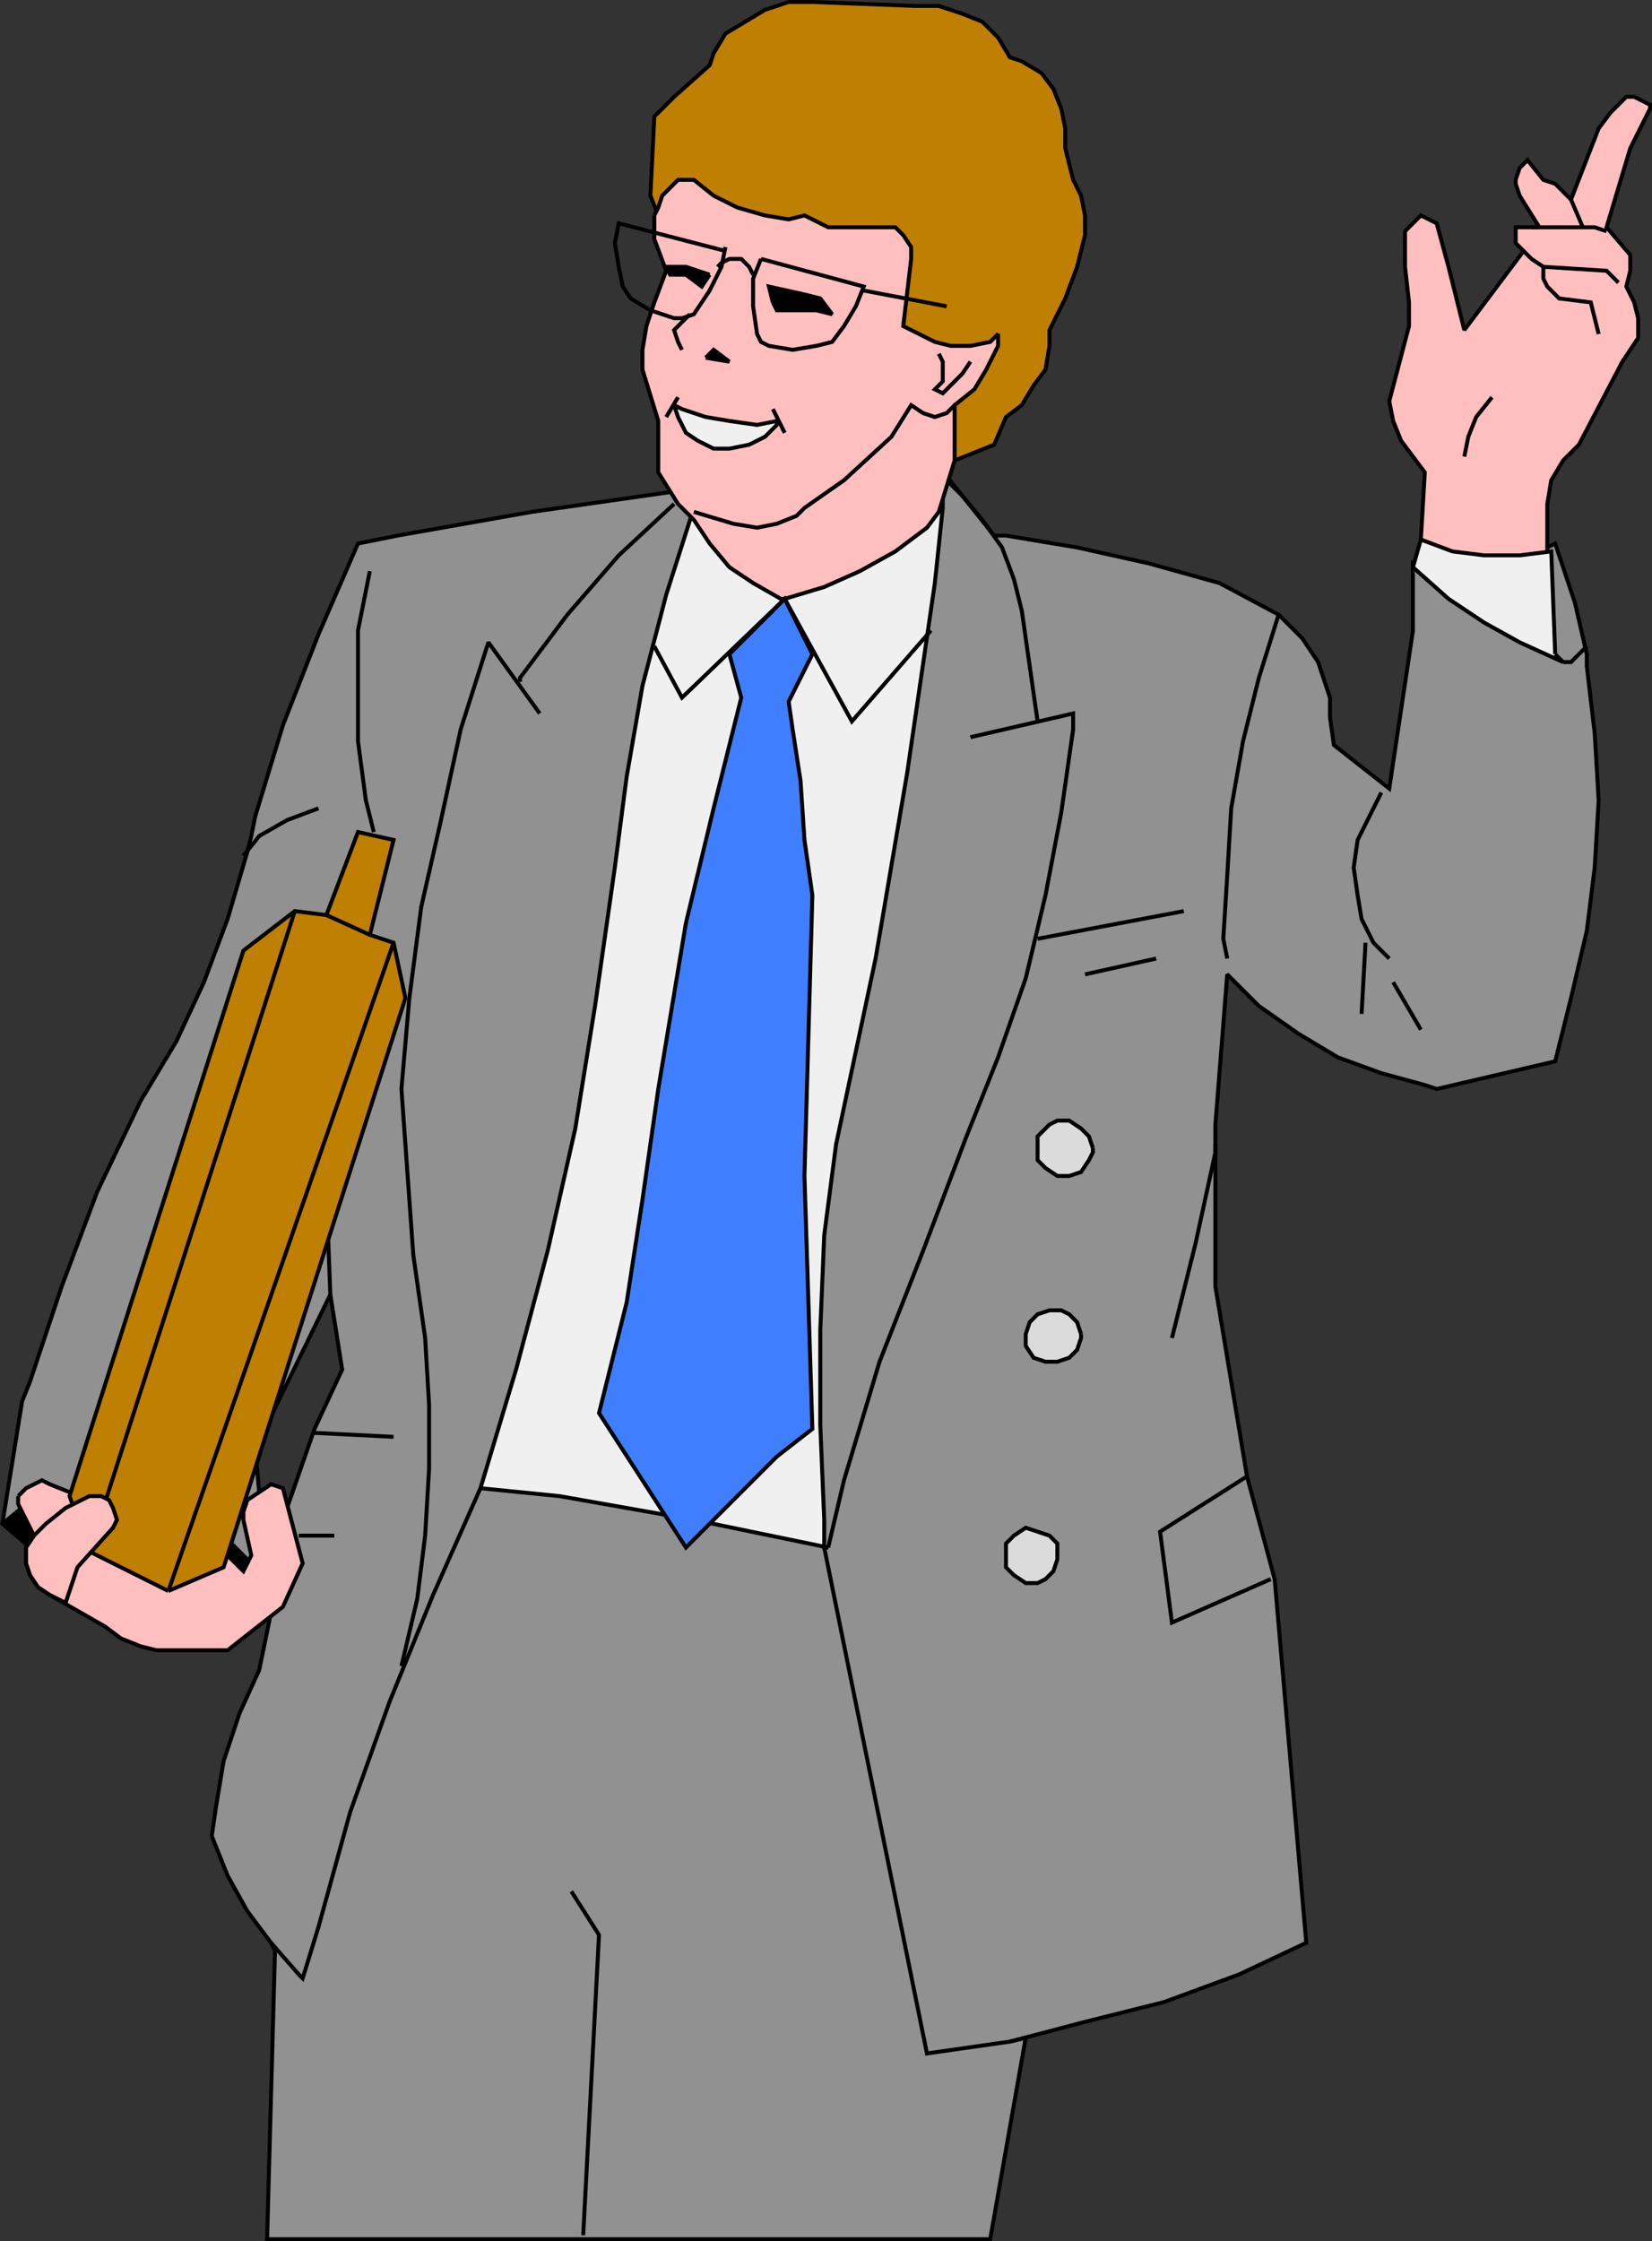
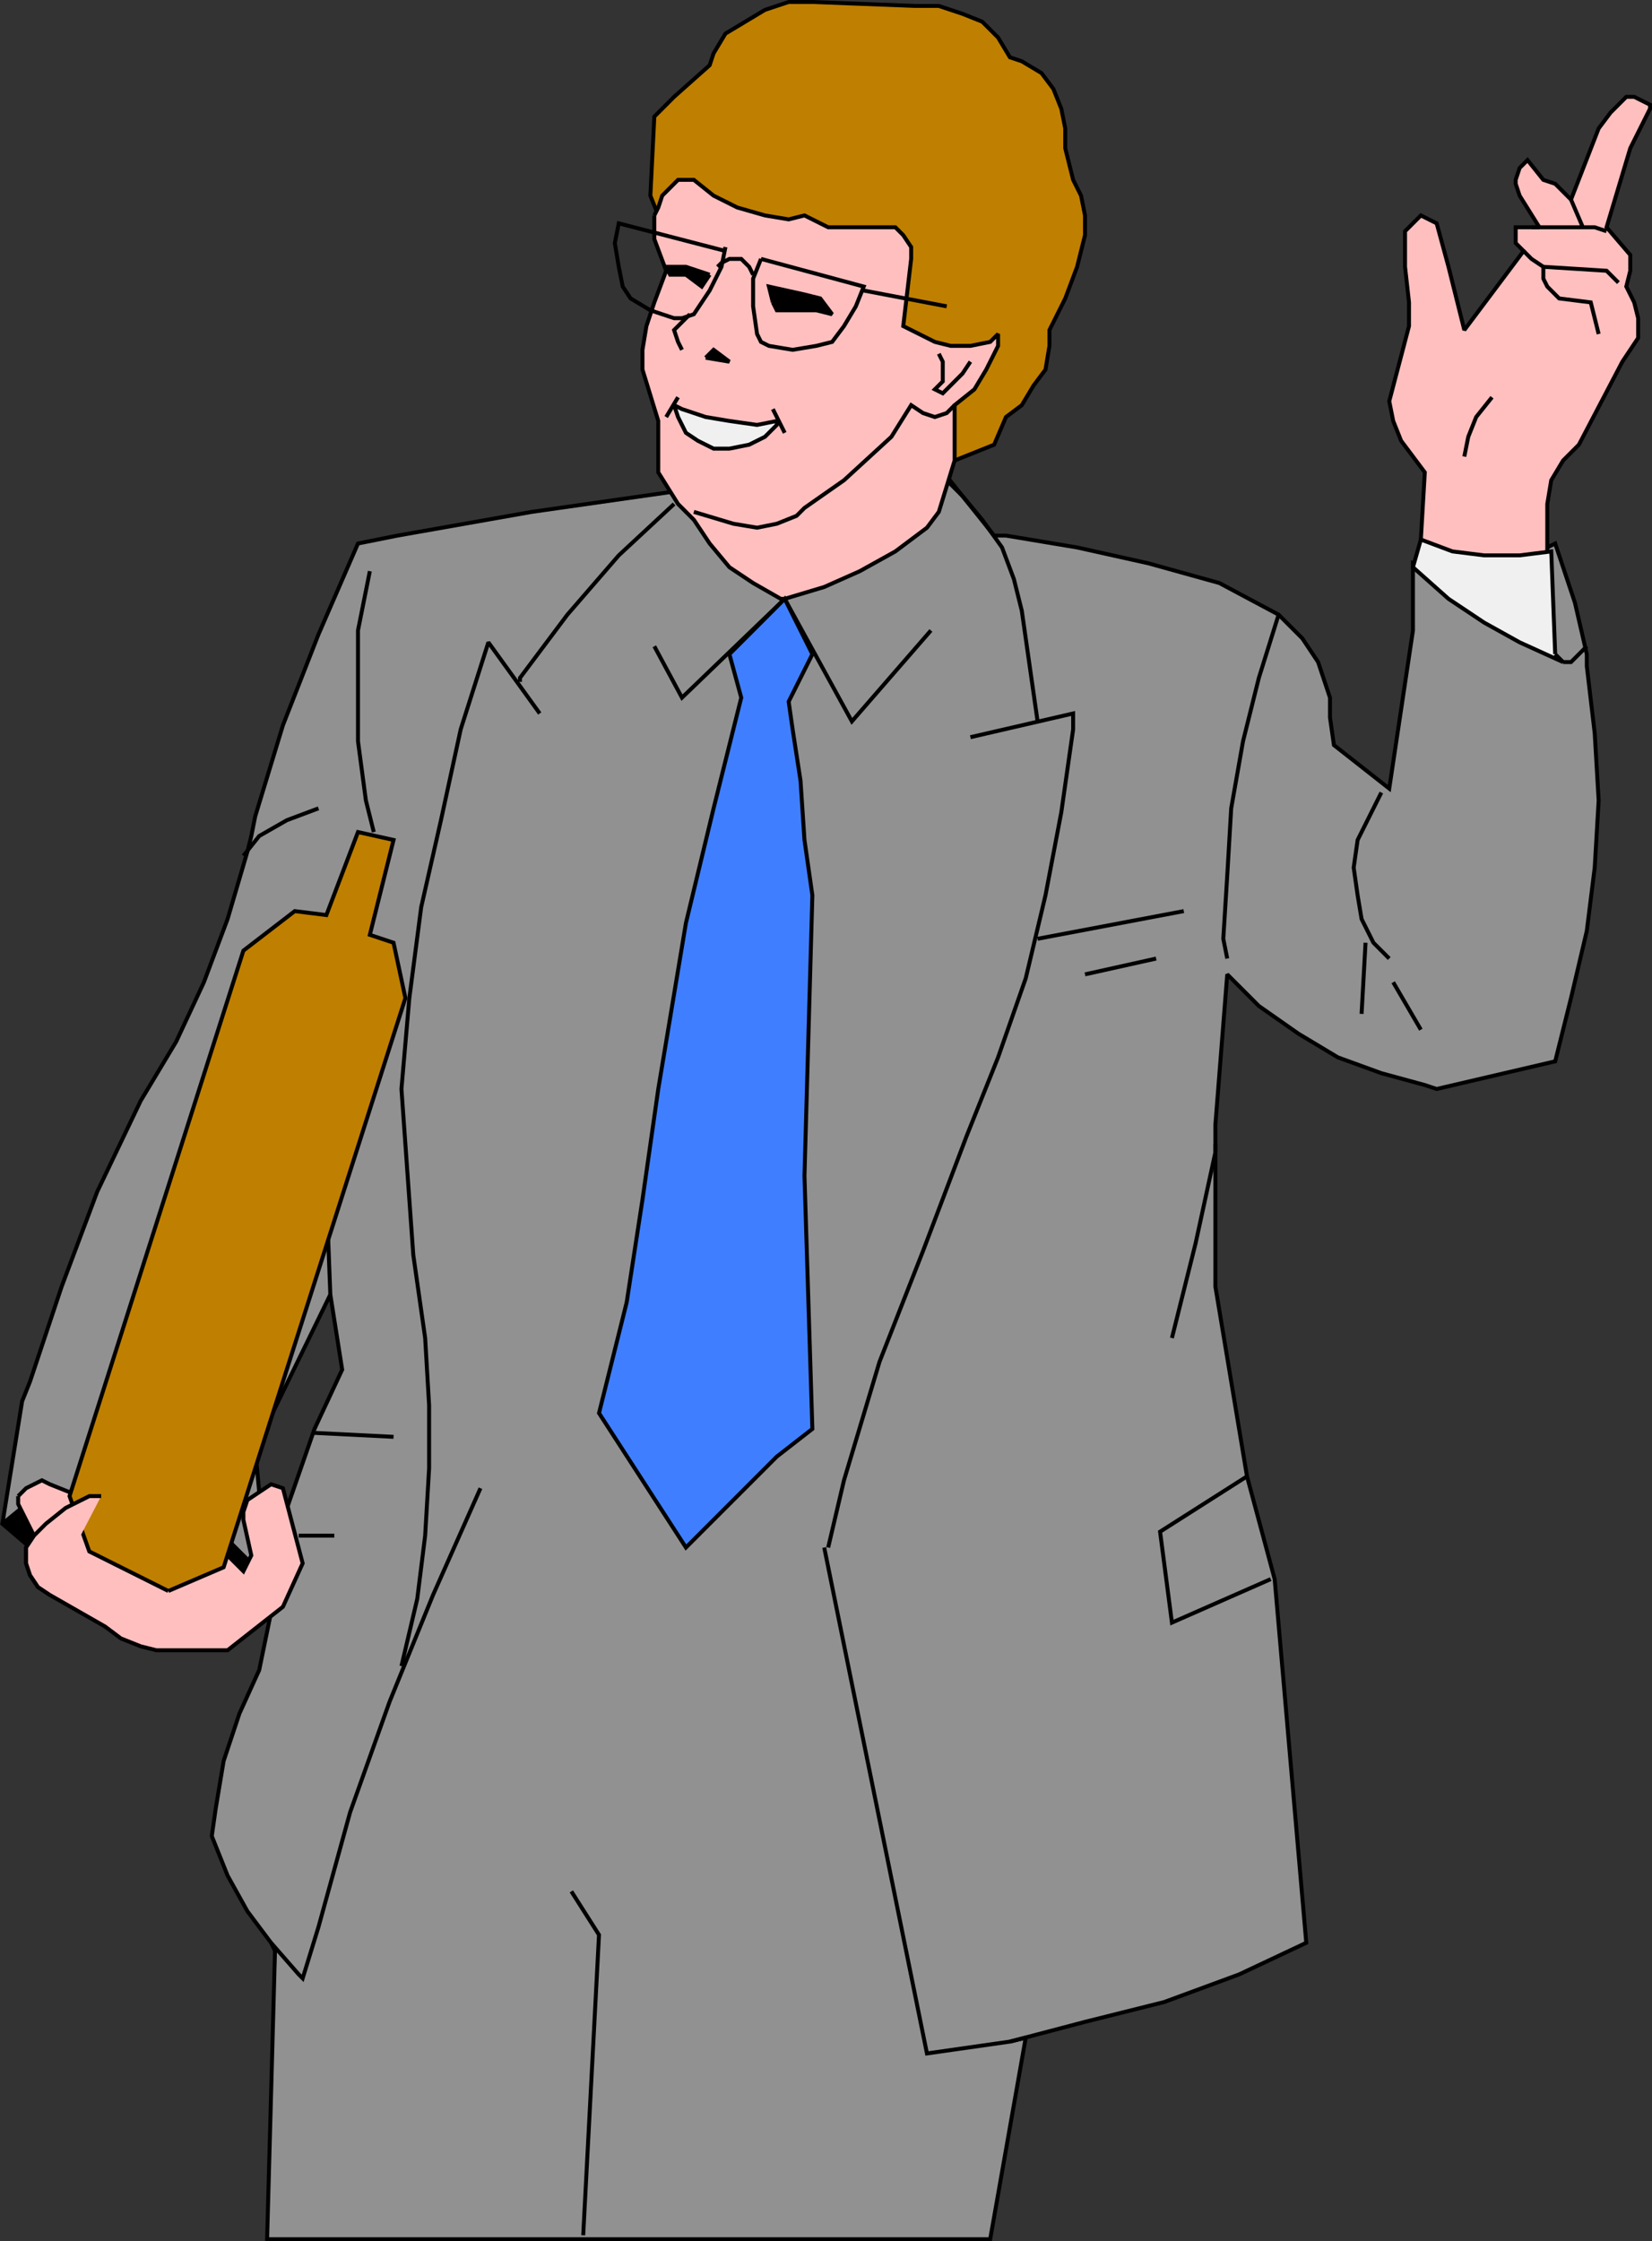
<svg xmlns="http://www.w3.org/2000/svg" width="418.101" height="567" version="1.2">
  <rect width="100%" height="100%" fill="#333333" stroke="none" />
  <g fill="none" fill-rule="evenodd" stroke="#000" stroke-miterlimit="2" font-family="'Sans Serif'" font-size="12.5" font-weight="400">
    <path fill="#000" d="m61.601 384.5-56-11-5 12 7 6 7 5 8 4 9 2 9 1h9l9-1 9-3-6-15" vector-effect="non-scaling-stroke" />
    <path fill="#919191" d="m169.601 124.5-35 5-34 6-10 2-10 23-9 23-7 23-1 5-1 4-5 17-6 16-7 15-9 15-11 23-9 24-8 24-2 5-5 31 11-9 45 12 11 11-3-33 19-39 3 19-7 15-8 23 1 4-7 34-5 11-4 12-2 12-1 7 4 10 5 9 6 8 1 2-2 73h183l9-51-4 1 19-5 20-5 19-7 17-8-8-92-7-26-8-48v-41l3-38 8 8 10 7 10 6 11 4 11 3 3 1 30-7 4-16 4-17 2-16 1-17-1-17-2-17v-3l-3-13-4-12-1-3-4 2-14 12-18-9v17l-6 40-14-11-1-7v-5l-3-9-4-6-6-6-15-8-18-5-18-4-18-3h-3l-12-15-70 4" vector-effect="non-scaling-stroke" />
    <path fill="#ffbfbf" d="M359.601 143.5v-7l1-17-3-4-3-4-2-5-1-5 5-19v-6l-1-9v-9l1-1 2-2 1-1 2 1 2 1 3 11 2 8 2 8 15-20-1-1-1-1v-4h6l-5-8-1-3v-1l1-3 2-2 4 5 3 1 4 4 7-18 3-4 4-4h2l4 2v1l-5 10-6 20 6 7v4l-1 4 2 4 1 4v5l-4 6-11 21-4 4-3 5-1 6v16h-32" vector-effect="non-scaling-stroke" />
-     <path fill="#dbdbdb" d="m276.601 290.5-1-3-2-2-3-2h-3l-2 1-3 3v6l2 2 3 2h3l3-1 2-3 1-2v-1m-3 47-1-3-2-2-2-1h-3l-3 1-2 2-1 3v3l2 3 3 1h3l3-1 2-2 1-3v-1m-6 56v-3l-2-2-3-1-3-1-3 2-2 2v6l2 2 3 2h3l2-1 2-2 1-3v-1" vector-effect="non-scaling-stroke" />
    <path d="m147.601 565.5 4-76-7-11m118-296-4-28-2-8-3-8-5-7-5-6-4-4m-138 300 4-17 2-16 1-17v-16l-1-17-3-21-3-42 2-23 3-23 5-22 5-23 7-22 13 18m73 211 4-17 9-30 11-28 11-29 8-20 7-20 5-21 4-21 3-21v-4l-26 6m17 51 37-7m-25 16 18-4m23 131-22 14 3 23 25-11m-242-37 20 1m-24 25h9m212-50 6-24 5-23v-2m16-134-5 16-4 16-3 17-1 17-1 16 1 5m39-42-3 6-3 6-1 7 1 7 1 6 3 6 4 4m1 6 7 12m-14-22-1 18m-251-112-3 15v28l2 15 2 8m114 181 26 128 21-3 4-1" vector-effect="non-scaling-stroke" />
    <path d="m68.601 491.5 7 8 1 1 4-13 8-29 10-28 11-27 12-27" vector-effect="non-scaling-stroke" />
-     <path fill="#f0f0f0" d="m175.601 128.5-7 22-6 23-4 23-3 23-1 7-4 28-5 31-7 31-8 30-9 30 20 2 34 6 34 7h-1v-7l-1-24v-24l1-24 3-23 10-47 8-47 7-48 2-19v-8l-63 8" vector-effect="non-scaling-stroke" />
    <path fill="#bf7f00" d="m166.601 54.5-2-5 1-20 5-5 9-8 1-3 3-5 5-3 5-3 6-2h6l26 1h6l6 2 5 2 4 4 3 5 3 1 5 3 3 4 2 5 1 5v5l2 8 2 4 1 5v5l-2 8-3 8-4 8v4l-1 6-3 4-3 5-4 3-3 7-10 4-75-62" vector-effect="non-scaling-stroke" />
    <path fill="#ffbfbf" d="M165.601 54.5v6l3 8-3 8-2 6-1 6v5l4 13v13l5 8 4 4 4 6 5 6 6 4 7 4h1l10-3 9-4 9-5 8-6 3-4 4-13v-14l5-4 3-5 3-6v-3l-2 2-5 1h-5l-4-1-8-4 2-17v-3l-2-3-2-2h-17l-6-3-4 1-6-1-7-2-6-3-5-4h-4l-2 2-2 2-1 3-1 2" vector-effect="non-scaling-stroke" />
    <path d="m175.601 129.5 10 3 6 1 5-1 5-2 2-2 10-7 12-11 5-8 3 2 3 1 3-1 2-2" vector-effect="non-scaling-stroke" />
    <path fill="#000" d="m195.601 76.5-1-4 9 2 4 1 3 4-4-1h-10l-1-2m-16-7-6-2h-5l1 2h4l4 3 2-3" vector-effect="non-scaling-stroke" />
    <path d="m183.601 62.5-1 5-3 6-4 6-3 1h-2l-6-2-5-3-2-3-1-5-1-6 1-5 27 7m9 2-2 5v7l1 7 1 2 2 1 6 1 6-1 4-1 3-4 3-5 2-5-26-7m26 8 21 4" vector-effect="non-scaling-stroke" />
    <path d="m190.601 69.5-1-2-2-2h-3l-2 1-1 1m-7 12-4 4 1 3 1 2" vector-effect="non-scaling-stroke" />
    <path fill="#000" d="m178.601 90.5 1-1 1-1 4 3-6-1" vector-effect="non-scaling-stroke" />
    <path d="m195.601 103.5 3 6m-27-9-3 5m77-14-2 3-3 3-2 2-2-1 2-2v-5l-1-2m-67 38-14 13-13 15-12 16v1m264-5h2l4-4" vector-effect="non-scaling-stroke" />
    <path fill="#f0f0f0" d="m393.601 165.5-1-26-8 1h-9l-8-1-8-3-2 7 9 8 9 6 9 5 11 5-2-2" vector-effect="non-scaling-stroke" />
    <path d="m165.601 163.5 7 13 26-25m0 0 17 31 20-23" vector-effect="non-scaling-stroke" />
    <path fill="#3f7fff" d="m205.601 165.5-6 12 1 7 2 13 1 15 2 14-2 71 2 64-9 7-23 23-22-34 7-28 4-26 4-28 2-12 5-30 7-29 7-28-3-11 14-14 7 14" vector-effect="non-scaling-stroke" />
    <path d="m83.601 327.5-1-26m-2-97-8 3-7 4-4 5m348-145-3-3-16-1-3-2-2-2m21-5-3-1h-16m13 0-3-7m-20 50-4 5-2 5-1 5m20-48v3l1 2 2 2 1 1 8 1 2 8" vector-effect="non-scaling-stroke" />
    <path fill="#ffbfbf" d="m4.601 378.5 2-2 2-1 2-1 2 1 5 2 34 10 10 10 2-4-2-9v-2l1-3 3-2 3-2 3 1 5 19-5 11-14 11h-18l-4-1-5-2-4-3-14-8-3-2-2-3-1-3v-4l2-3-4-8v-2" vector-effect="non-scaling-stroke" />
    <path fill="#bf7f00" d="m42.601 402.5-20-10-5-14 44-138 13-10 8 1 8-21 9 2-6 24 6 2 3 14-46 144-14 6" vector-effect="non-scaling-stroke" />
-     <path d="m22.601 392.5 52-162m-32 172 57-164m-17-7 11 5" vector-effect="non-scaling-stroke" />
-     <path fill="#ffbfbf" d="m12.601 403.5-3-2-2-3-1-3v-4l2-3 3-3 5-4 6-3h3l2 1 1 2 1 3-1 2-9 10-3 9-4-2" vector-effect="non-scaling-stroke" />
+     <path fill="#ffbfbf" d="m12.601 403.5-3-2-2-3-1-3v-4l2-3 3-3 5-4 6-3h3" vector-effect="non-scaling-stroke" />
    <path fill="#f0f0f0" d="m170.601 102.5 1 3 2 4 3 2 4 2h4l5-1 4-2 3-3v-1l-5 1-7-1-6-1-6-2-2-1" vector-effect="non-scaling-stroke" />
  </g>
</svg>